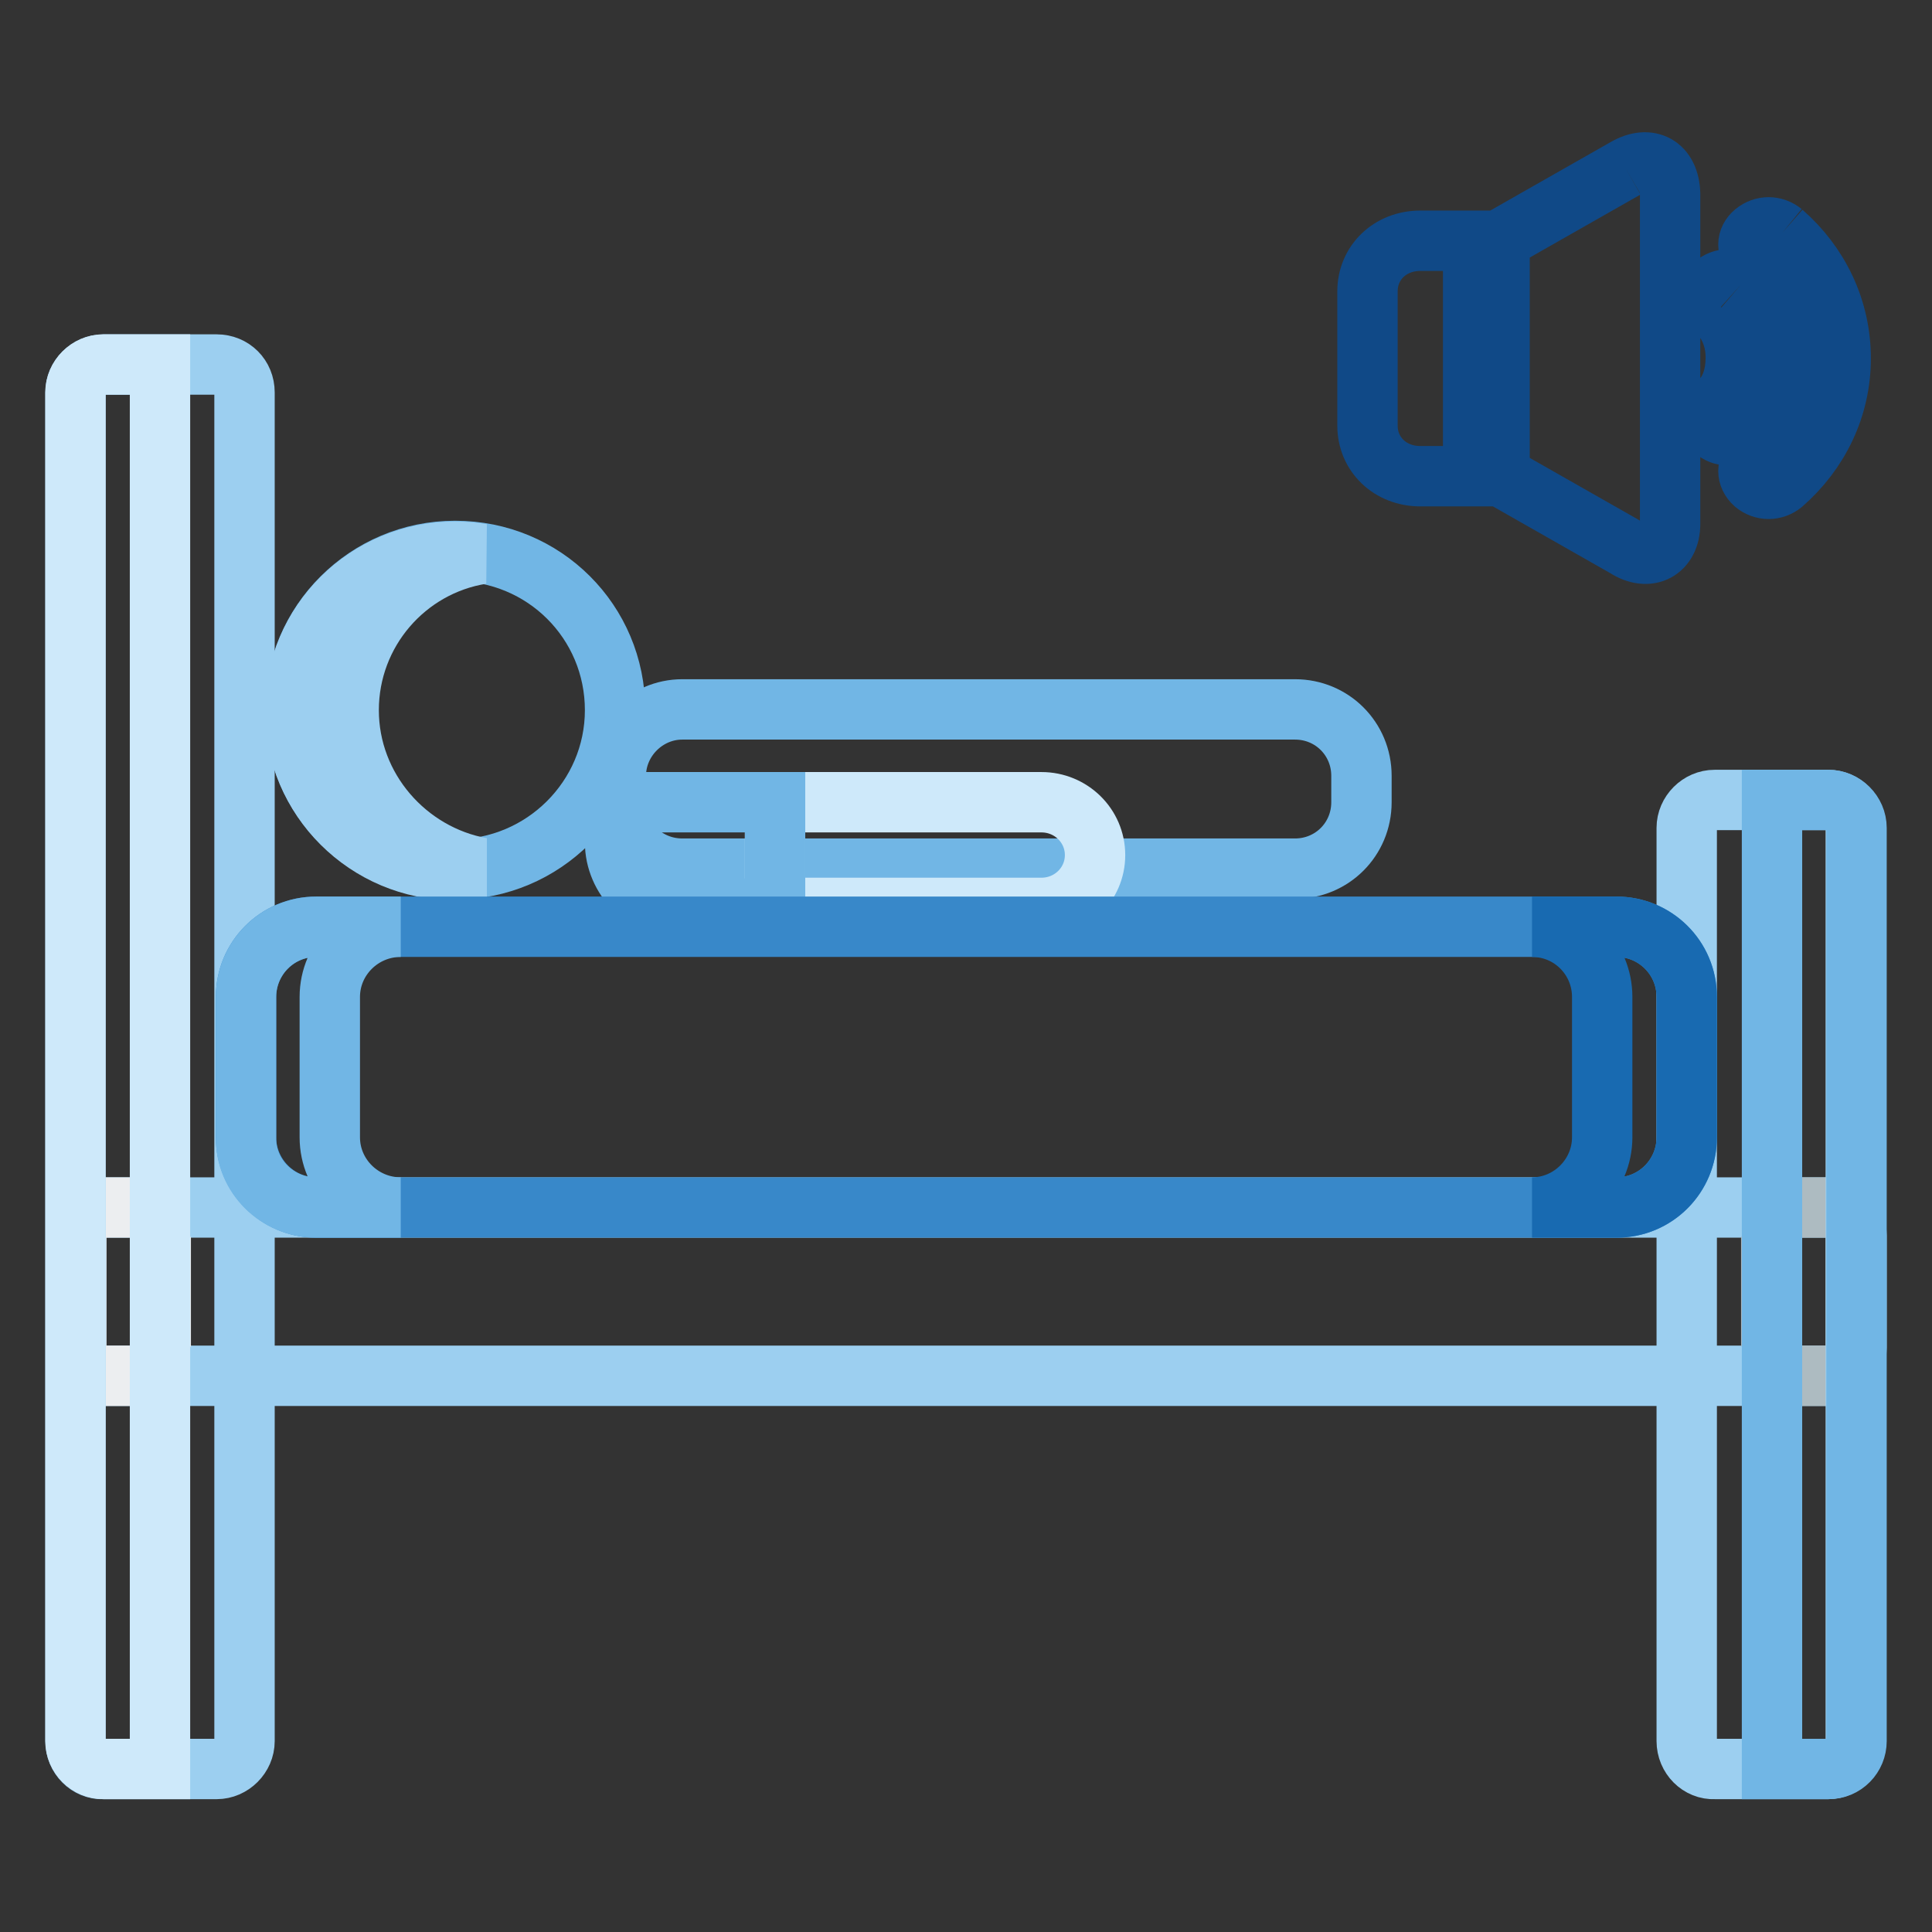
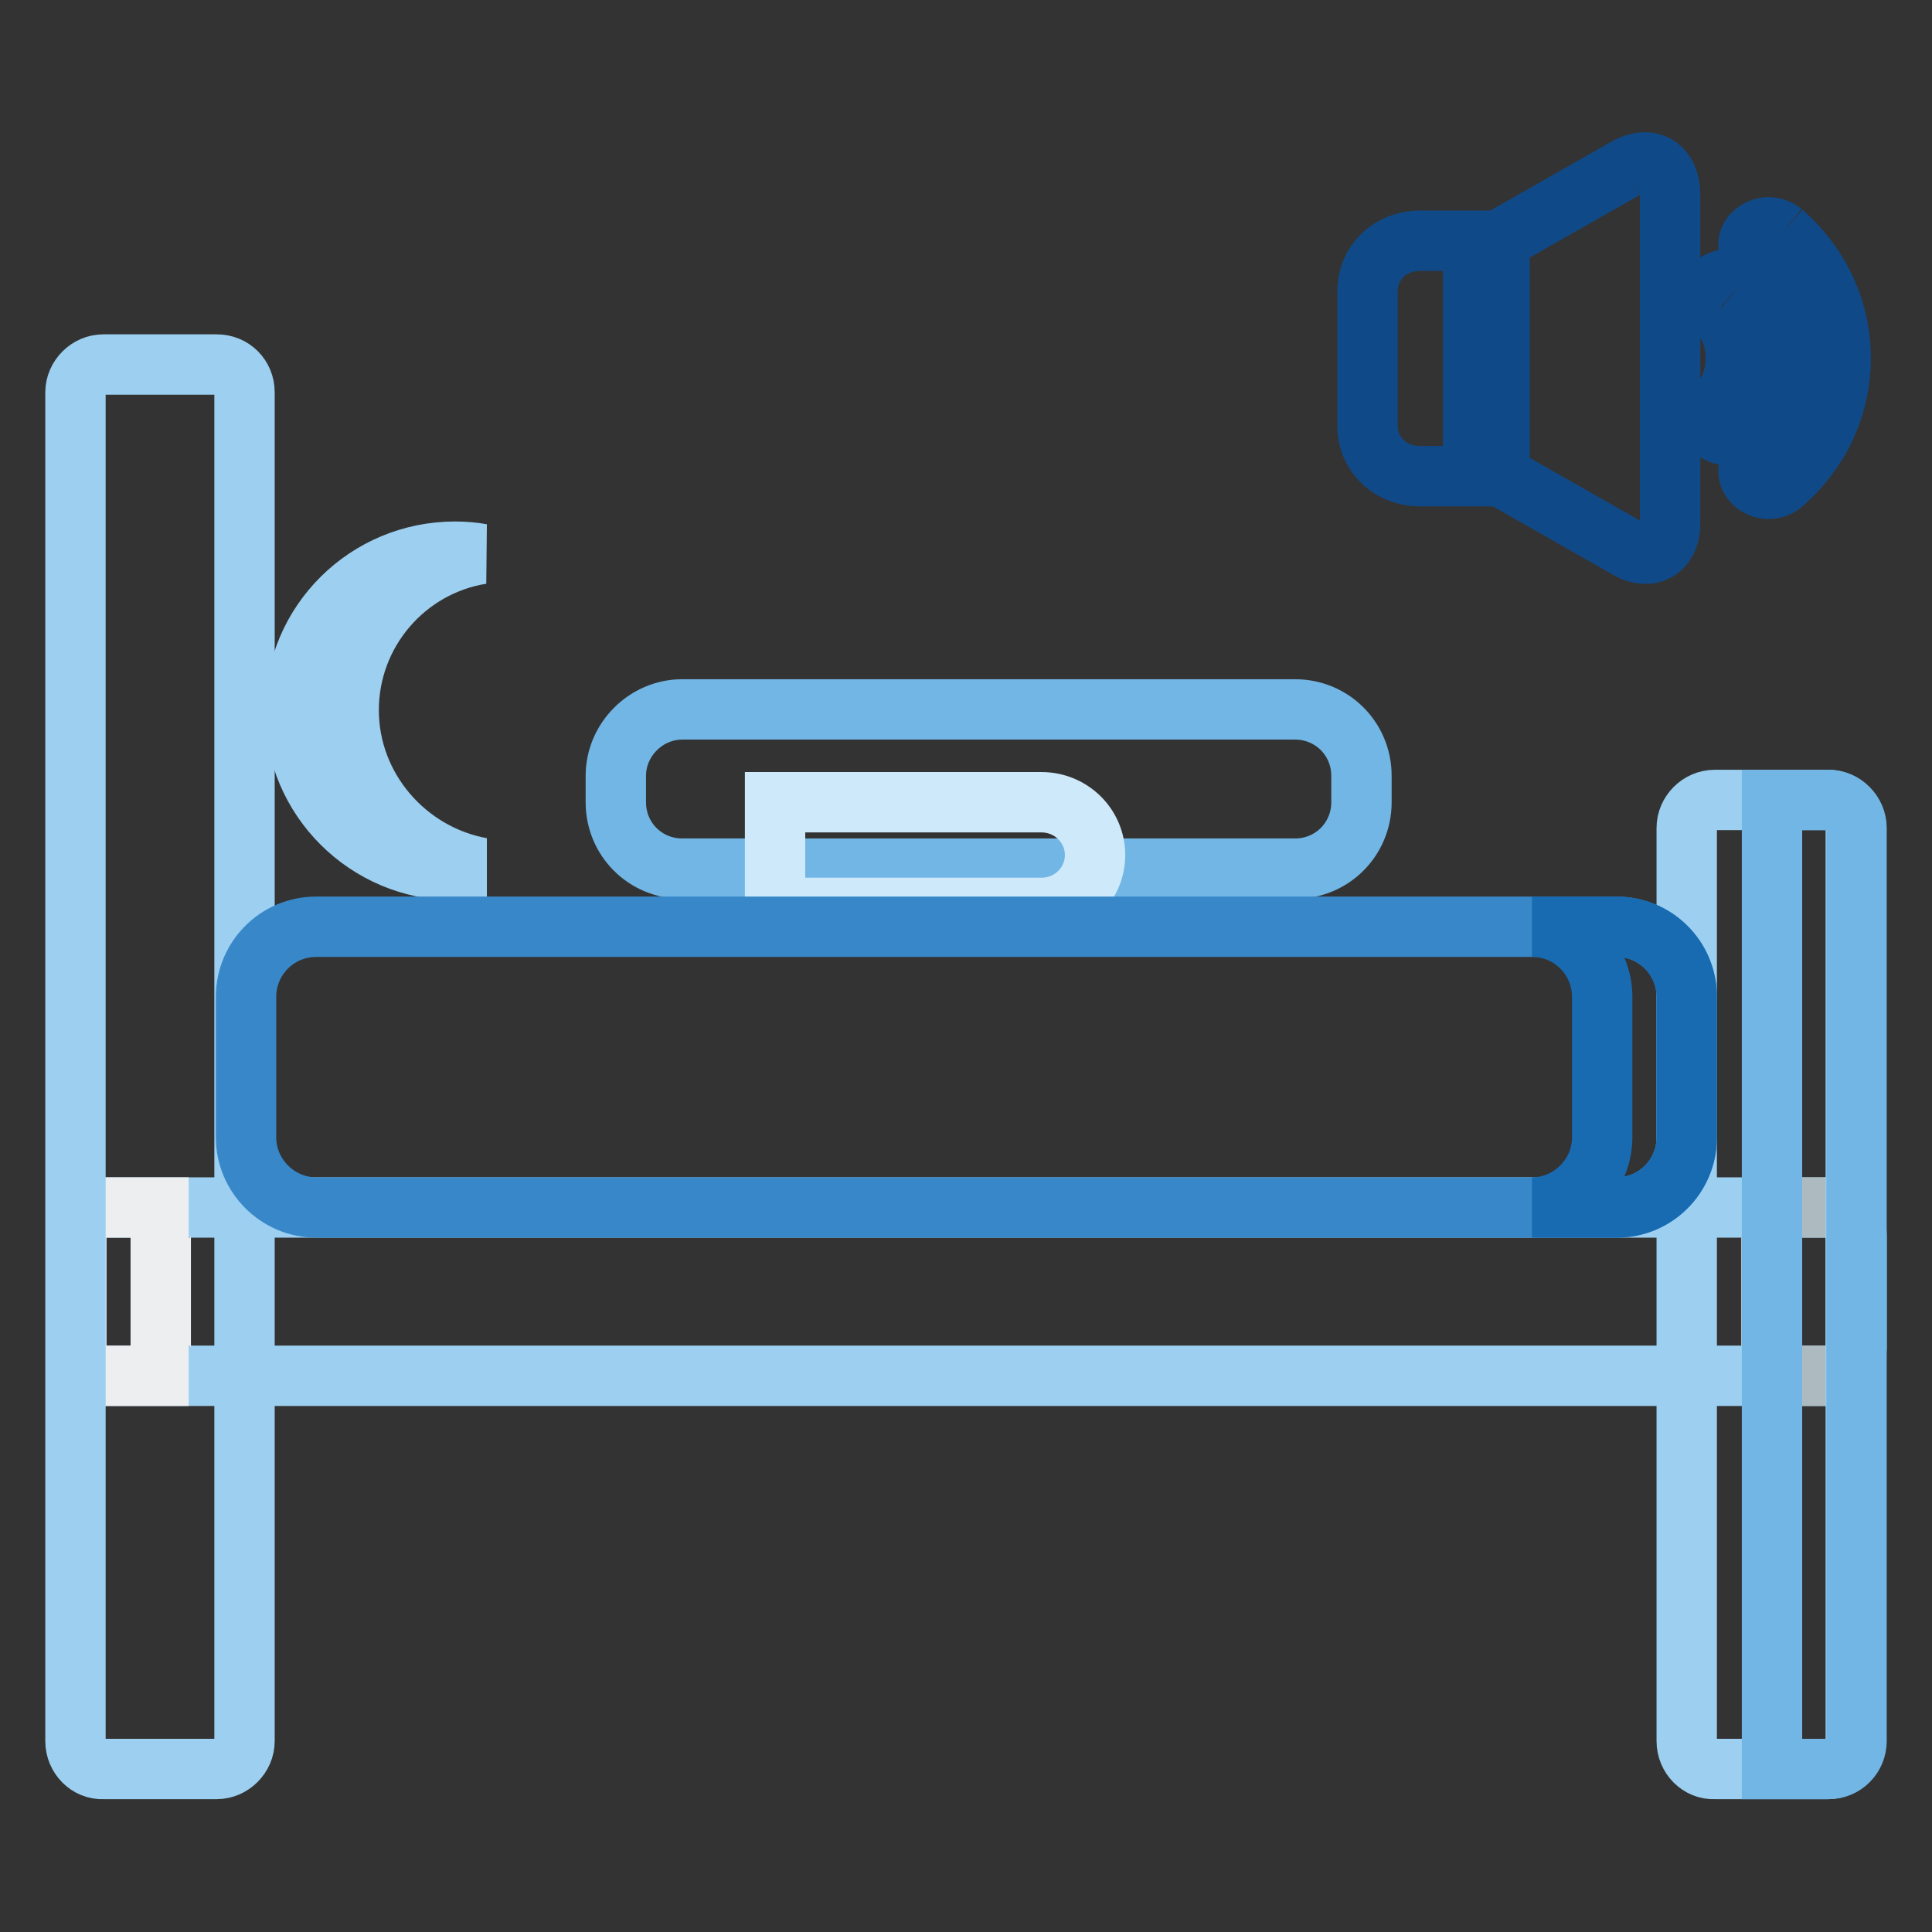
<svg xmlns="http://www.w3.org/2000/svg" version="1.1" x="0px" y="0px" viewBox="0 0 256 256" enable-background="new 0 0 256 256" xml:space="preserve">
  <rect x="0" y="0" width="256" height="256" fill="#333333" stroke="none" />
  <g>
-     <path stroke-width="8" fill-opacity="0" stroke="#71b6e5" d="M81.5,94.1c0,11.6-9.5,21.1-21.2,21.1c-11.7,0-21.2-9.4-21.2-21.1c0-11.6,9.5-21.1,21.2-21.1 C72.1,73,81.5,82.4,81.5,94.1" />
    <path stroke-width="8" fill-opacity="0" stroke="#9ccff0" d="M46.2,94.1c0-10.4,7.6-19.1,17.6-20.7c-1.1-0.2-2.3-0.3-3.5-0.3c-11.7,0-21.2,9.4-21.2,21.1 c0,11.6,9.5,21.1,21.2,21.1c1.2,0,2.4-0.1,3.5-0.3C53.9,113.2,46.2,104.5,46.2,94.1" />
    <path stroke-width="8" fill-opacity="0" stroke="#71b6e5" d="M171.6,115.1H90.4c-4.9,0-8.8-3.9-8.8-8.8v-3.5c0-4.8,4-8.8,8.8-8.8h81.2c4.9,0,8.8,3.9,8.8,8.8v3.5 C180.4,111.2,176.5,115.1,171.6,115.1" />
    <path stroke-width="8" fill-opacity="0" stroke="#cee9fa" d="M138,120.3h-35.3v-14H138c3.9,0,7.1,3.1,7.1,7C145.1,117.2,141.9,120.3,138,120.3" />
-     <path stroke-width="8" fill-opacity="0" stroke="#71b6e5" d="M102.7,106.3H81.5v5.3c0,4.8,4,8.8,8.8,8.8h12.4L102.7,106.3L102.7,106.3z" />
    <path stroke-width="8" fill-opacity="0" stroke="#9ccff0" d="M242.3,182.3H13.8c-2.1,0-3.7-1.7-3.7-3.7v-14.9c0-2,1.7-3.7,3.7-3.7h228.5c2.1,0,3.7,1.7,3.7,3.7v14.9 C246,180.7,244.3,182.3,242.3,182.3" />
    <path stroke-width="8" fill-opacity="0" stroke="#adbbc1" d="M242.3,160H231c2.1,0,3.7,1.7,3.7,3.7v14.9c0,2-1.7,3.7-3.7,3.7h11.2c2.1,0,3.7-1.7,3.7-3.7v-14.9 C246,161.7,244.3,160,242.3,160" />
    <path stroke-width="8" fill-opacity="0" stroke="#eceef0" d="M13.8,182.3H25c-2.1,0-3.7-1.7-3.7-3.7v-14.9c0-2,1.7-3.7,3.7-3.7H13.8c-2.1,0-3.7,1.7-3.7,3.7v14.9 C10,180.7,11.7,182.3,13.8,182.3" />
    <path stroke-width="8" fill-opacity="0" stroke="#9ccff0" d="M10,230.7V52c0-2,1.7-3.7,3.7-3.7h15c2.1,0,3.7,1.6,3.7,3.7v178.7c0,2-1.7,3.7-3.7,3.7h-15 C11.7,234.5,10,232.8,10,230.7 M223.5,230.7v-121c0-2,1.7-3.7,3.7-3.7h15c2.1,0,3.7,1.7,3.7,3.7v121c0,2-1.7,3.7-3.7,3.7h-15 C225.2,234.5,223.5,232.8,223.5,230.7" />
    <path stroke-width="8" fill-opacity="0" stroke="#71b6e5" d="M234.8,106v128.4h7.5c2.1,0,3.7-1.7,3.7-3.7v-121c0-2-1.7-3.7-3.7-3.7L234.8,106L234.8,106z" />
-     <path stroke-width="8" fill-opacity="0" stroke="#cee9fa" d="M10,52v178.7c0,2,1.7,3.7,3.7,3.7h7.5V48.3h-7.5C11.7,48.3,10,50,10,52" />
    <path stroke-width="8" fill-opacity="0" stroke="#3888c9" d="M214.2,122.8H41.9c-5.2,0-9.3,4.2-9.3,9.3v18.6c0,5.1,4.2,9.3,9.3,9.3h172.3c5.2,0,9.3-4.2,9.3-9.3v-18.6 C223.5,126.9,219.3,122.8,214.2,122.8" />
    <path stroke-width="8" fill-opacity="0" stroke="#186ab1" d="M214.2,122.8h-11.2c5.2,0,9.3,4.2,9.3,9.3v18.6c0,5.1-4.2,9.3-9.3,9.3h11.2c5.2,0,9.3-4.2,9.3-9.3v-18.6 C223.5,126.9,219.3,122.8,214.2,122.8" />
-     <path stroke-width="8" fill-opacity="0" stroke="#71b6e5" d="M41.9,160h11.2c-5.2,0-9.4-4.2-9.4-9.3v-18.6c0-5.1,4.2-9.3,9.4-9.3H41.9c-5.2,0-9.3,4.2-9.3,9.3v18.6 C32.5,155.8,36.7,160,41.9,160" />
    <path stroke-width="8" fill-opacity="0" stroke="#104987" d="M236.2,30.8c-1.1-0.9-2.6-0.9-3.7,0c-1.1,0.9-1.1,2.3,0,3.3c3.7,3.3,6.2,8,6.2,13.4c0,5.4-2.5,9.8-6.2,13.3 c-1.1,0.9-1.1,2.3,0,3.3c1.1,0.9,2.6,0.9,3.7,0c4.8-4.2,7.7-10.1,7.7-16.6C243.9,40.9,241,35,236.2,30.8" />
    <path stroke-width="8" fill-opacity="0" stroke="#104987" d="M181.2,38.6v17.8c0,3.8,3,6.7,7,6.7h7V31.9h-7C184.2,31.9,181.2,34.8,181.2,38.6 M215.4,22.3l-16.7,9.5V63 l16.7,9.5c3.1,2,5.9,0.4,5.9-3.1V25.7C221.2,21.9,218.5,20.5,215.4,22.3 M230.7,37.7c-1-0.9-2.5-0.9-3.5,0c-1,0.9-1,2.3,0,3.2 c1.8,1.6,2.8,3.9,2.8,6.4c0,2.6-0.7,4.9-2.8,6.5c-1,0.9-1,2.3,0,3.2c1,0.9,2.5,0.9,3.5,0c2.8-2.6,4.5-6,4.5-9.7 C235.2,43.7,233.5,40.1,230.7,37.7" />
  </g>
</svg>